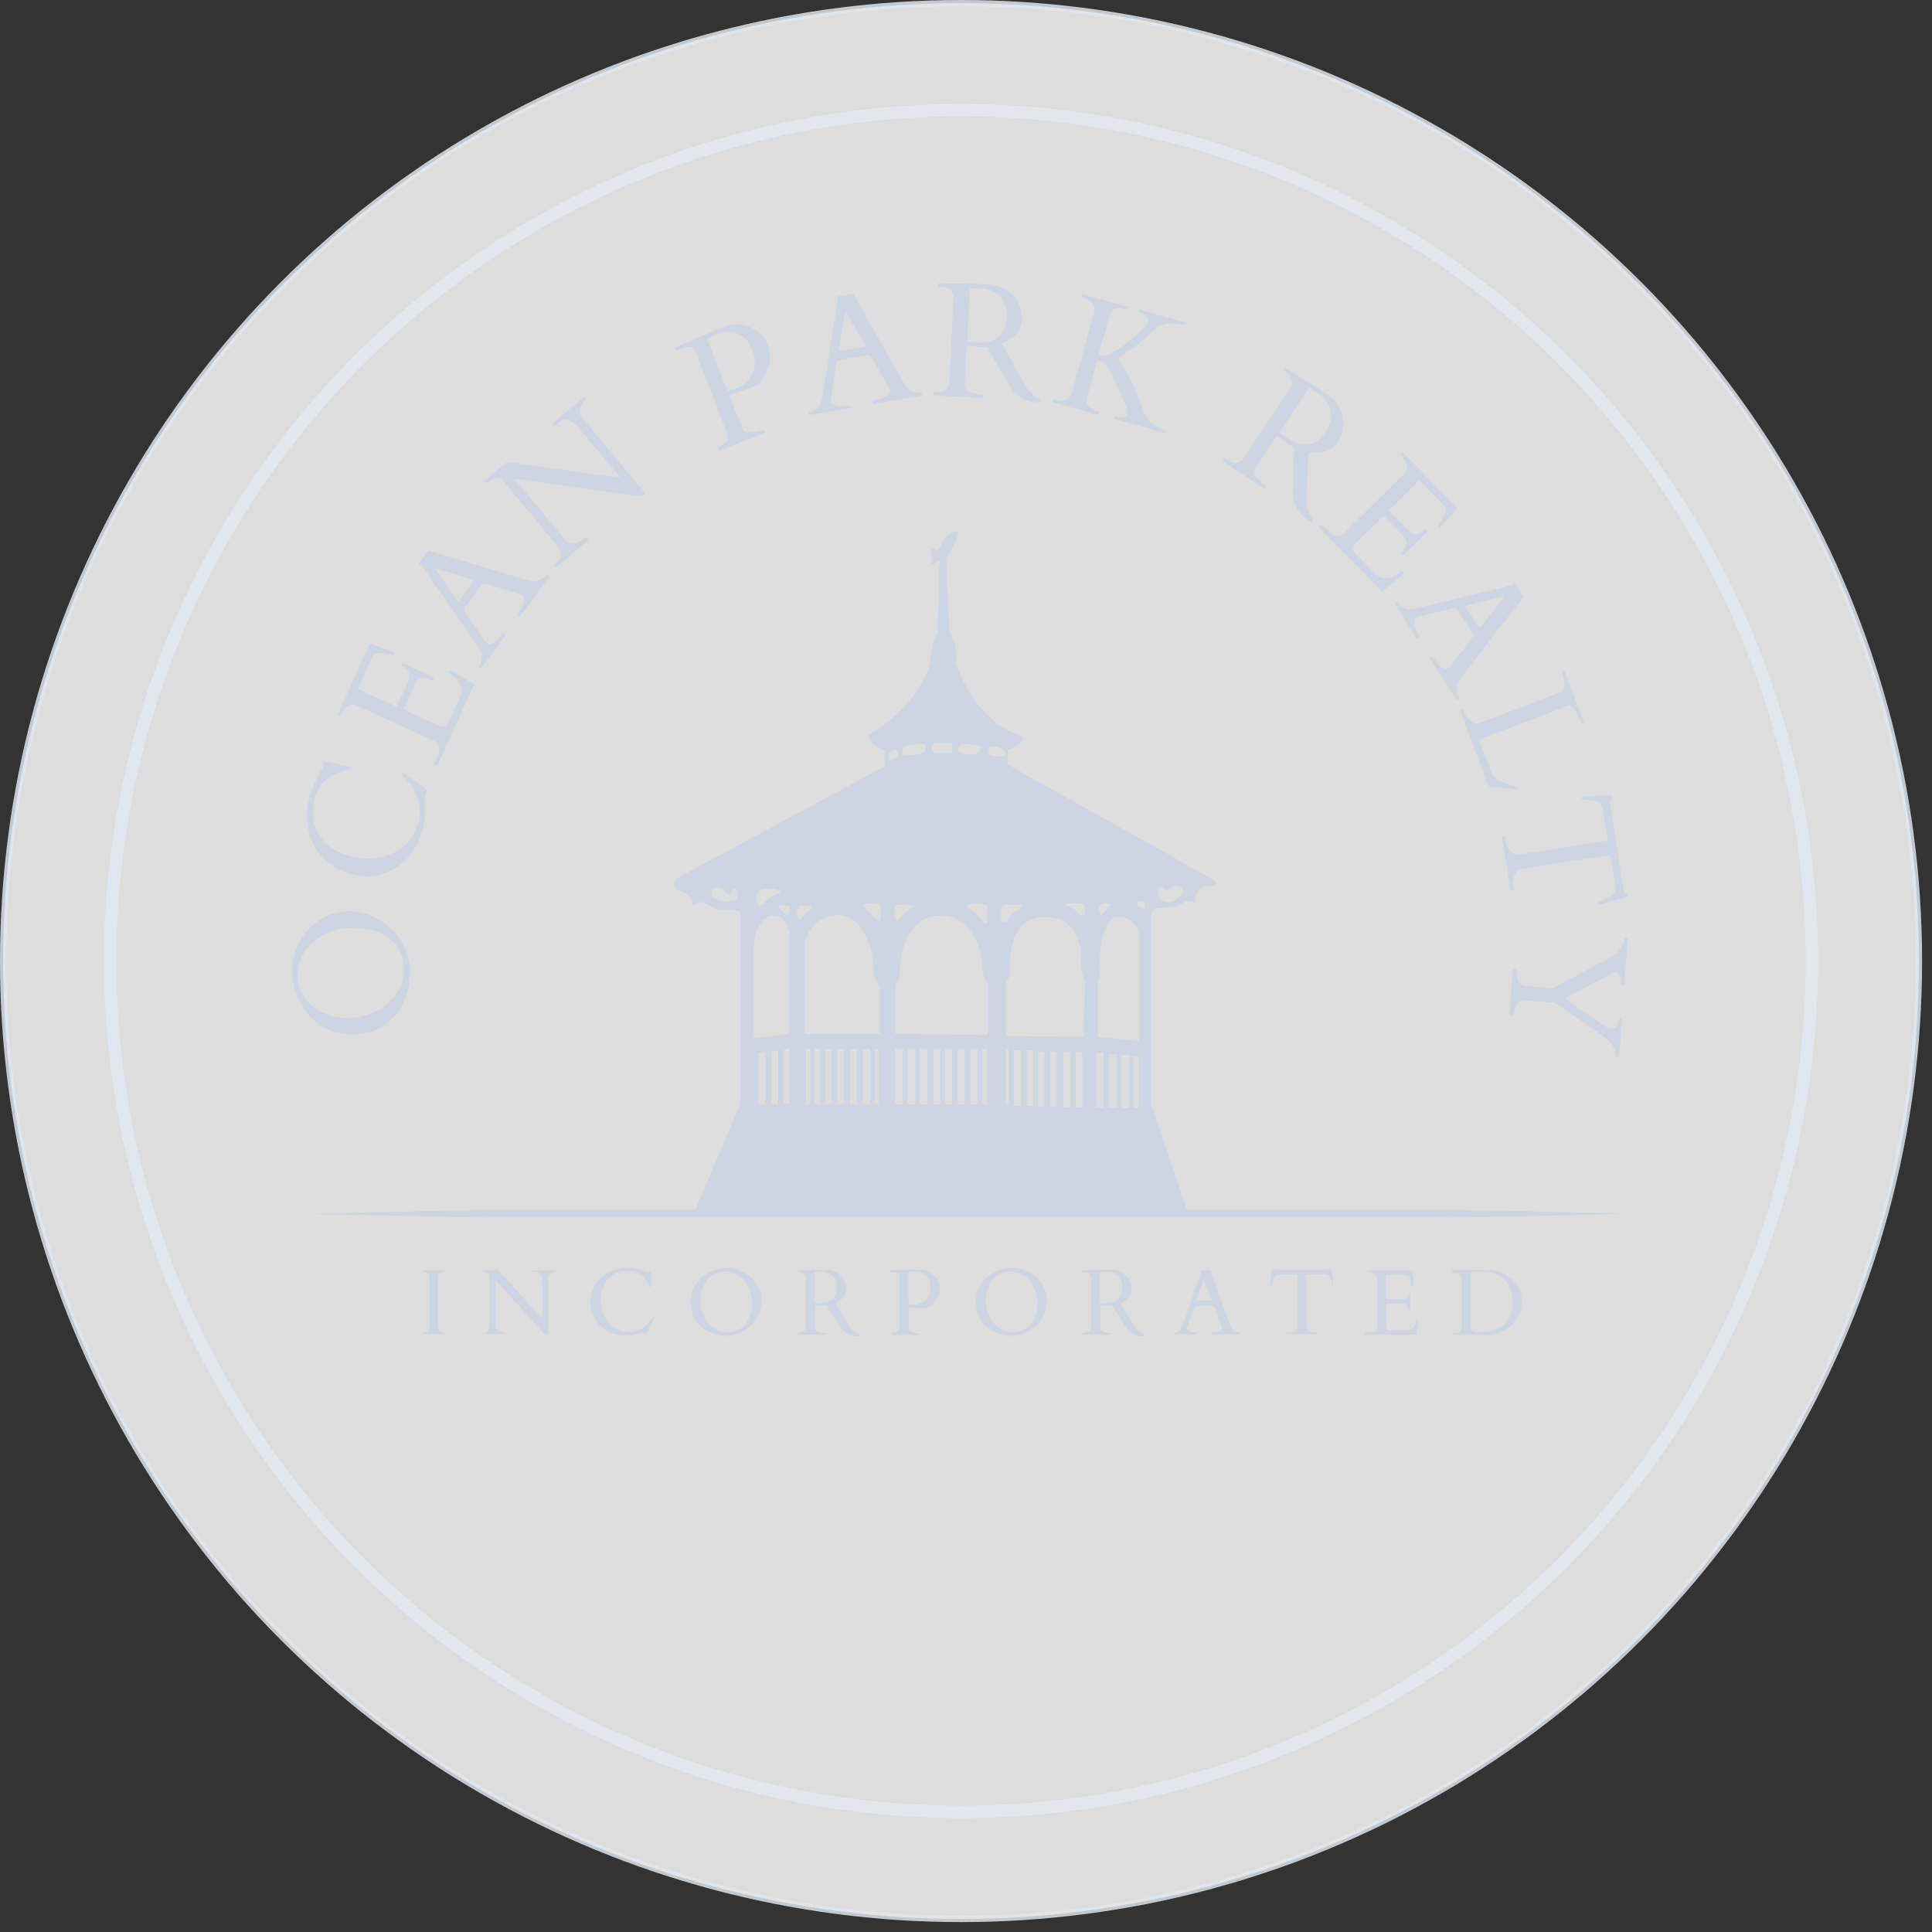
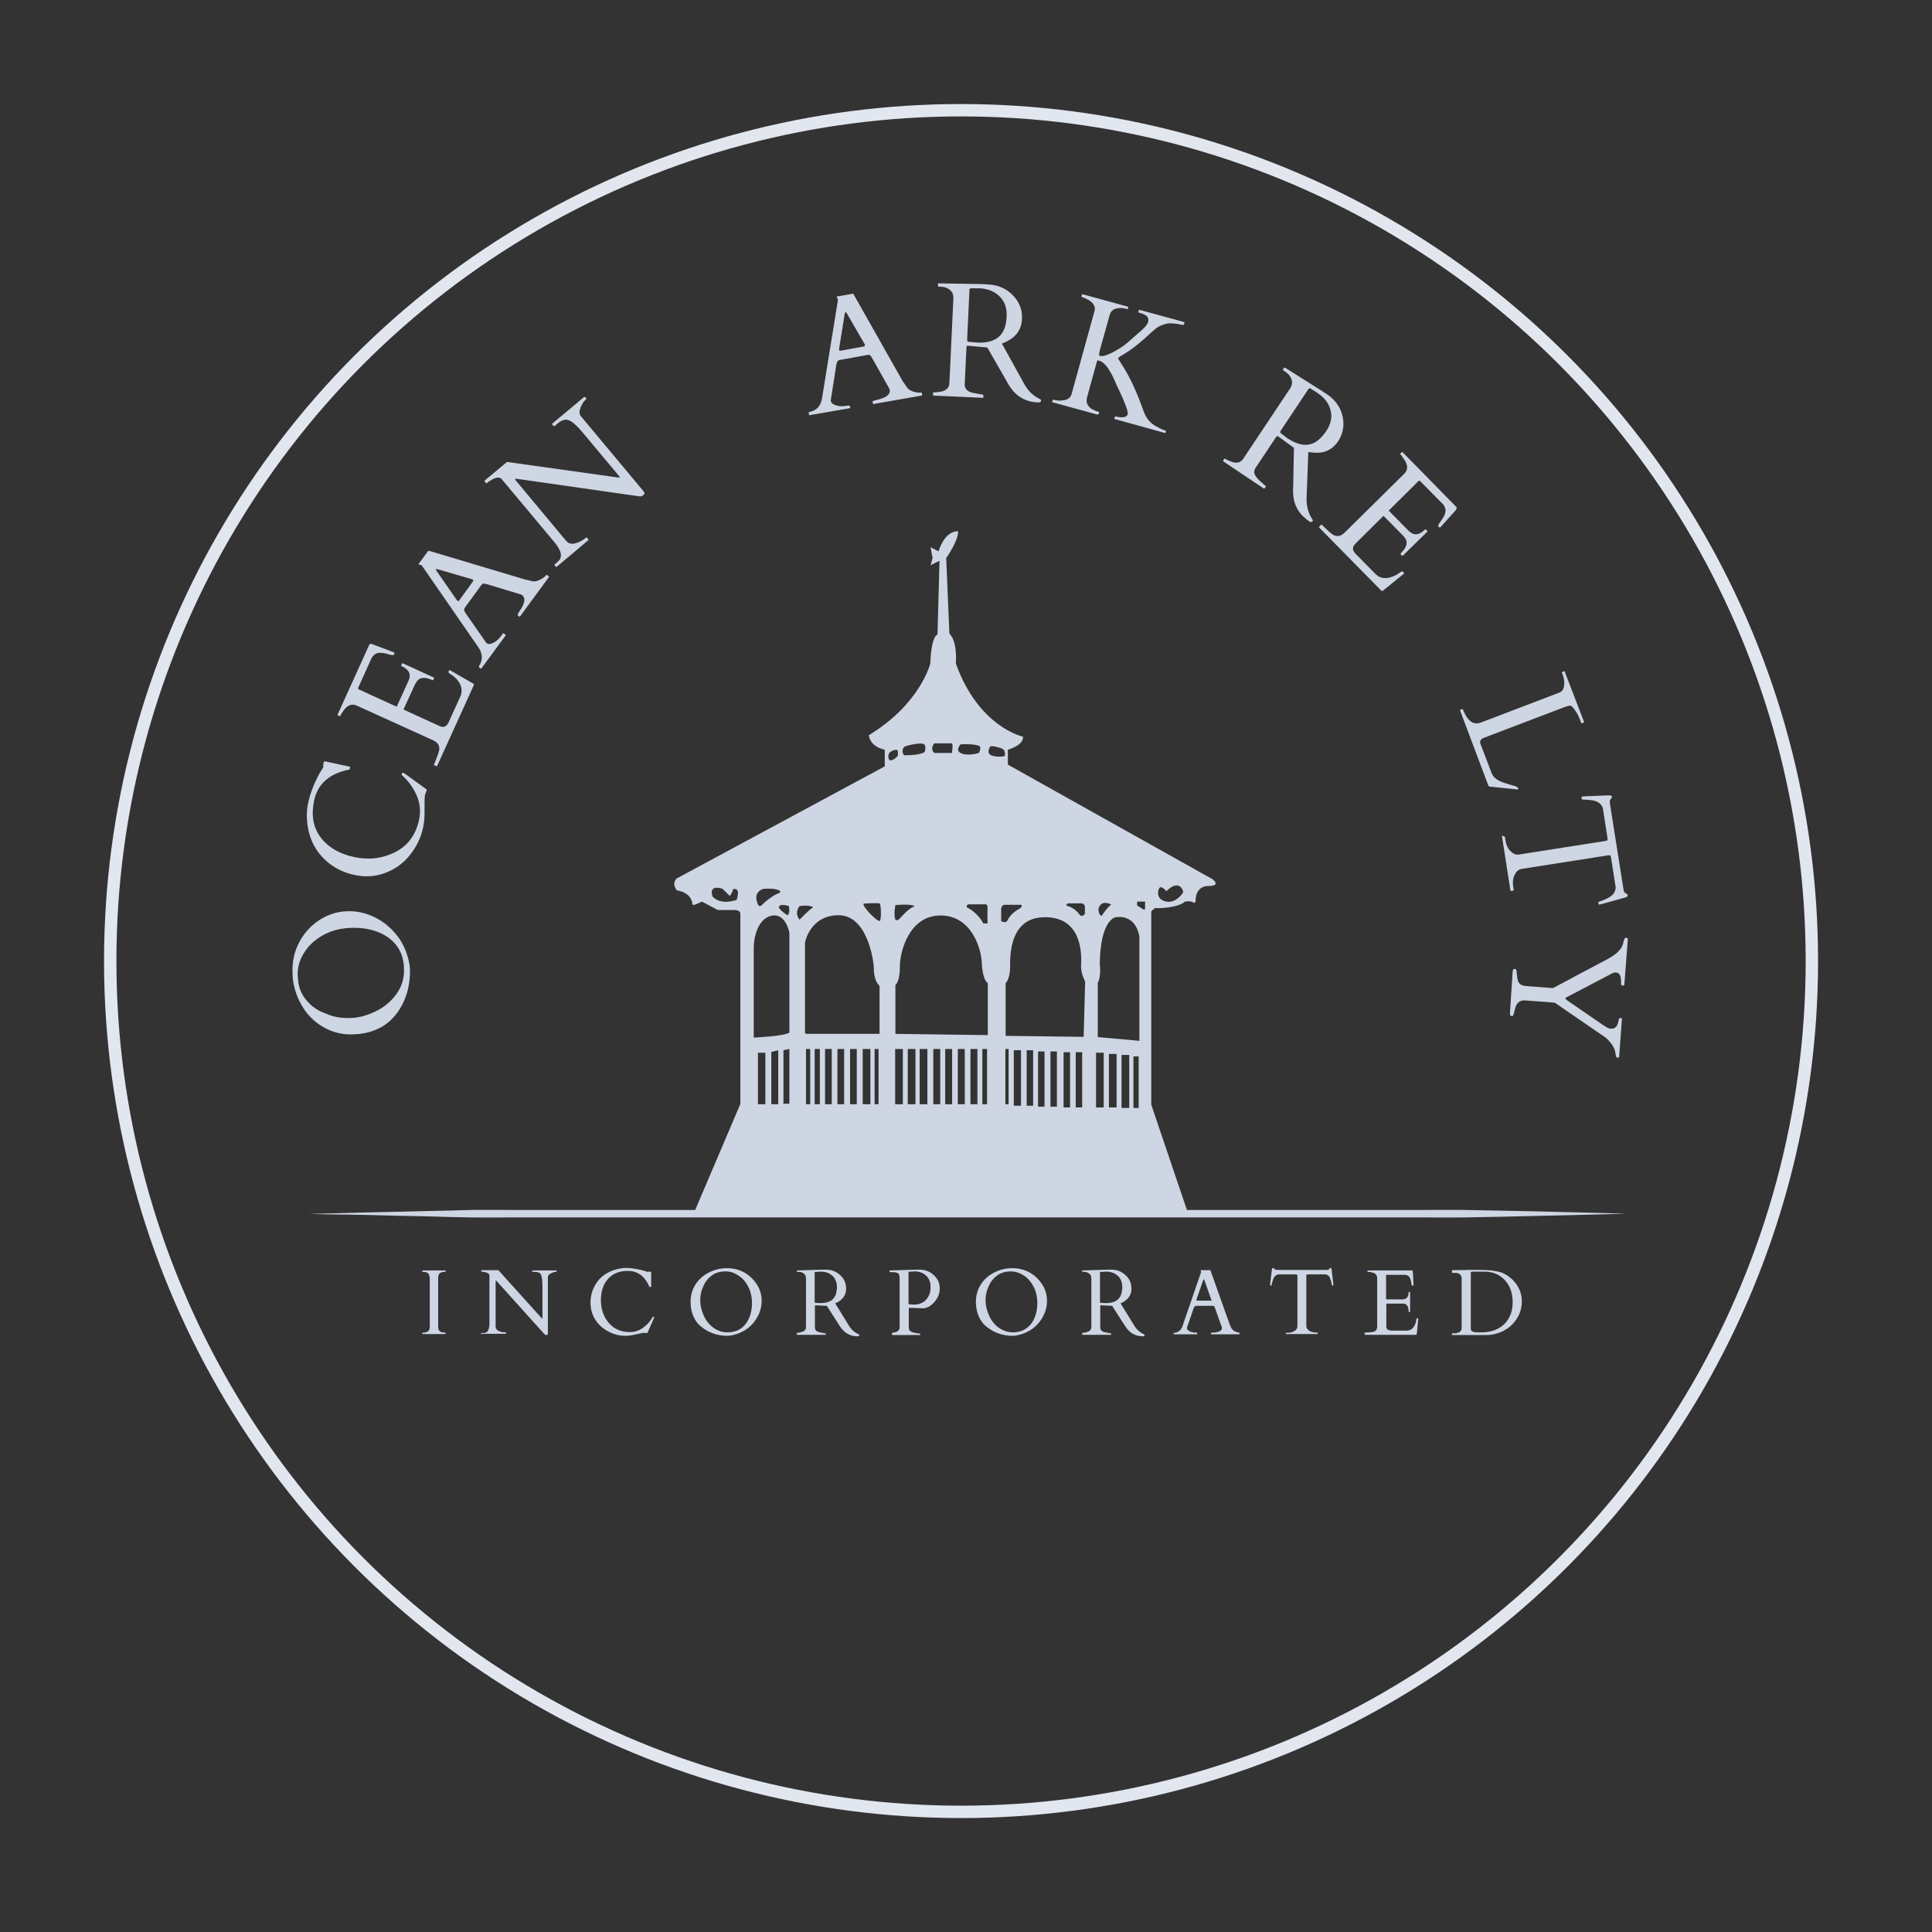
<svg xmlns="http://www.w3.org/2000/svg" width="156px" height="156px" viewBox="0 0 156 156" version="1.1">
  <rect x="0" y="0" width="156" height="156" fill="#333333" stroke="none" />
  <g id="Custom-page-mock-up" stroke="none" stroke-width="1" fill="none" fill-rule="evenodd">
    <g id="homepage" transform="translate(-654, -5652)">
      <g id="Group-2-Copy" transform="translate(654, 5652)">
-         <circle id="Oval-Copy-2" stroke="#E1E6EF" stroke-width="0.5" fill="#FFFFFF" opacity="0.832" cx="77.6" cy="77.6" r="77.35" />
        <circle id="Oval-Copy-3" stroke="#E1E6EF" cx="77.6" cy="77.6" r="68.7" />
        <g id="Ocean-Park-Logo-Copy" transform="translate(23.6, 22.8)" fill="#CED5E3" fill-rule="nonzero">
          <path d="M1.34,75.22 C1.34,75.22 3,75.18 5.92,75.1 C7.38,75.06 9.14,75.04 11.16,74.98 C12.18,74.96 13.26,74.94 14.38,74.9 C15.52,74.88 16.72,74.9 17.96,74.9 C27.94,74.9 41.24,74.9 54.54,74.9 C67.84,74.9 81.14,74.9 91.12,74.9 C92.36,74.9 93.56,74.88 94.7,74.9 C95.84,74.92 96.92,74.94 97.92,74.96 C99.94,75 101.72,75.04 103.16,75.08 C106.06,75.16 107.74,75.2 107.74,75.2 C107.74,75.2 106.08,75.24 103.16,75.32 C101.7,75.36 99.94,75.38 97.92,75.44 C96.9,75.46 95.82,75.48 94.7,75.5 C93.56,75.52 92.36,75.5 91.12,75.5 C81.14,75.5 67.84,75.5 54.54,75.5 C41.24,75.5 27.94,75.5 17.96,75.5 C16.72,75.5 15.52,75.52 14.38,75.5 C13.24,75.48 12.16,75.46 11.16,75.42 C9.14,75.38 7.36,75.34 5.92,75.3 C3,75.26 1.34,75.22 1.34,75.22 Z" id="Path" />
          <g id="Group" transform="translate(10.4, 79.4)">
            <path d="M0.68,0.94 C0.68,0.64 0.52,0.5 0.18,0.5 C0.12,0.5 0.1,0.5 0.1,0.48 L0.1,0.4 C0.1,0.38 0.1,0.38 0.12,0.38 L1.96,0.38 C1.98,0.38 1.98,0.38 1.98,0.4 L1.98,0.48 C1.98,0.5 1.92,0.5 1.82,0.5 C1.72,0.5 1.62,0.54 1.52,0.6 C1.42,0.66 1.38,0.82 1.38,1.02 L1.38,4.96 C1.38,5.26 1.56,5.4 1.9,5.4 C1.96,5.4 1.98,5.4 1.98,5.42 L1.98,5.5 C1.98,5.52 1.98,5.52 1.96,5.52 L0.12,5.52 C0.1,5.52 0.1,5.52 0.1,5.5 L0.1,5.42 C0.1,5.4 0.16,5.4 0.26,5.4 C0.36,5.4 0.46,5.36 0.56,5.3 C0.66,5.24 0.7,5.08 0.7,4.88 L0.7,0.94 L0.68,0.94 Z" id="Path" />
            <path d="M4.86,5.56 C4.84,5.56 4.84,5.56 4.84,5.54 L4.84,5.46 C4.84,5.44 4.86,5.44 4.88,5.44 L4.96,5.44 C5.1,5.44 5.18,5.42 5.24,5.4 C5.42,5.32 5.52,5.06 5.52,4.66 L5.52,0.8 C5.52,0.64 5.36,0.54 5.04,0.5 C4.96,0.5 4.92,0.48 4.9,0.48 C4.88,0.48 4.86,0.48 4.86,0.46 L4.86,0.38 C4.86,0.36 4.86,0.36 4.88,0.36 L6.24,0.36 L9.74,4.24 C9.76,4.26 9.76,4.26 9.76,4.26 C9.76,4.26 9.78,4.26 9.78,4.26 C9.8,4.26 9.8,4.24 9.8,4.22 L9.8,1.68 C9.8,1.2 9.76,0.88 9.68,0.72 C9.6,0.56 9.44,0.5 9.18,0.5 L9,0.5 C8.98,0.5 8.98,0.5 8.98,0.48 L8.98,0.4 C8.98,0.38 8.98,0.38 9,0.38 L10.92,0.38 C10.94,0.38 10.94,0.38 10.94,0.4 L10.94,0.48 C10.94,0.5 10.9,0.5 10.84,0.5 C10.76,0.5 10.64,0.54 10.48,0.62 C10.32,0.7 10.24,0.8 10.24,0.92 L10.24,5.44 C10.24,5.5 10.24,5.54 10.22,5.56 C10.2,5.58 10.18,5.6 10.12,5.6 C10.06,5.6 10.02,5.58 10,5.56 C9.98,5.54 9.94,5.5 9.9,5.46 L6.1,1.24 C6.08,1.22 6.06,1.2 6.04,1.2 C6.02,1.2 6.02,1.22 6.02,1.24 L6.02,4.92 C6.02,5.14 6.2,5.3 6.56,5.36 C6.66,5.38 6.74,5.38 6.78,5.38 C6.82,5.38 6.86,5.38 6.86,5.4 L6.86,5.48 C6.86,5.5 6.86,5.5 6.84,5.5 L4.86,5.5 L4.86,5.56 Z" id="Path" />
            <path d="M18.28,5.42 C18.26,5.44 18.24,5.44 18.18,5.44 C18.14,5.42 18.08,5.42 18.02,5.42 C17.96,5.42 17.86,5.44 17.74,5.46 C17.62,5.48 17.44,5.52 17.18,5.58 C16.92,5.64 16.7,5.66 16.5,5.66 C16.04,5.66 15.58,5.56 15.14,5.32 C14.7,5.1 14.34,4.78 14.08,4.38 C13.82,3.98 13.68,3.5 13.68,2.98 C13.68,2.46 13.82,1.96 14.08,1.52 C14.46,0.88 15.04,0.48 15.82,0.28 C16.06,0.22 16.32,0.18 16.56,0.18 C16.9,0.18 17.3,0.24 17.76,0.34 C17.9,0.38 18.02,0.42 18.12,0.44 C18.22,0.48 18.28,0.5 18.3,0.5 L18.42,0.48 L18.54,0.48 C18.56,0.48 18.58,0.5 18.58,0.54 L18.58,1.68 C18.58,1.7 18.56,1.72 18.52,1.72 C18.48,1.72 18.44,1.72 18.44,1.7 C18.44,1.68 18.42,1.68 18.42,1.66 C18.42,1.64 18.4,1.62 18.4,1.62 C18.4,1.6 18.38,1.58 18.38,1.58 C18.38,1.56 18.36,1.56 18.36,1.54 C18,0.8 17.44,0.42 16.68,0.42 C16,0.42 15.48,0.64 15.1,1.06 C14.72,1.48 14.52,2.06 14.52,2.78 C14.52,3.48 14.72,4.1 15.14,4.6 C15.56,5.1 16.12,5.36 16.86,5.36 C17.26,5.36 17.62,5.24 17.94,5 C18.26,4.76 18.52,4.48 18.7,4.14 C18.7,4.12 18.72,4.12 18.74,4.12 L18.78,4.12 C18.8,4.12 18.82,4.14 18.82,4.16 C18.82,4.18 18.82,4.22 18.8,4.24 L18.28,5.42 Z" id="Path" />
            <path d="M25.4,5.54 C25.14,5.62 24.92,5.66 24.72,5.66 C24.32,5.66 23.94,5.6 23.56,5.46 C23.06,5.28 22.66,5 22.34,4.66 C21.96,4.2 21.76,3.62 21.76,2.92 C21.76,2.42 21.88,1.96 22.14,1.54 C22.4,1.12 22.76,0.8 23.22,0.56 C23.68,0.32 24.16,0.2 24.7,0.2 C25.24,0.2 25.7,0.32 26.12,0.56 C26.54,0.8 26.86,1.12 27.12,1.52 C27.38,1.92 27.5,2.38 27.5,2.84 C27.5,3.32 27.38,3.76 27.12,4.2 C26.88,4.62 26.54,4.98 26.1,5.24 C25.88,5.36 25.66,5.48 25.4,5.54 Z M22.54,2.8 C22.54,3.2 22.64,3.62 22.82,4.02 C23,4.42 23.26,4.76 23.6,5 C23.94,5.26 24.32,5.38 24.76,5.38 C25.38,5.38 25.88,5.14 26.24,4.66 C26.56,4.22 26.72,3.66 26.72,3 C26.72,2.34 26.52,1.74 26.14,1.26 C25.96,1.02 25.72,0.84 25.44,0.68 C25.16,0.52 24.88,0.46 24.6,0.46 C24.32,0.46 24.1,0.5 23.92,0.56 C23.74,0.62 23.58,0.7 23.44,0.82 C23.3,0.92 23.16,1.06 23.06,1.2 C22.94,1.34 22.86,1.5 22.78,1.68 C22.62,2.02 22.54,2.4 22.54,2.8 Z" id="Shape" />
            <path d="M30.36,5.56 C30.34,5.56 30.34,5.54 30.34,5.48 L30.34,5.44 C30.34,5.42 30.34,5.42 30.36,5.42 C30.38,5.42 30.4,5.42 30.44,5.42 C30.48,5.42 30.5,5.42 30.54,5.4 C30.58,5.38 30.6,5.38 30.64,5.38 C30.66,5.38 30.7,5.36 30.7,5.36 C30.96,5.3 31.08,5.16 31.08,4.94 L31.08,1.04 C31.08,0.82 31,0.68 30.82,0.58 C30.72,0.52 30.62,0.5 30.5,0.5 L30.36,0.5 C30.34,0.5 30.34,0.5 30.34,0.48 L30.34,0.4 C30.34,0.38 30.36,0.38 30.38,0.38 L32.4,0.32 L32.78,0.32 C33.22,0.34 33.58,0.5 33.88,0.8 C34.18,1.08 34.32,1.44 34.32,1.86 C34.32,2.28 34.14,2.6 33.8,2.84 C33.7,2.92 33.58,2.98 33.44,3.04 L34.56,4.86 C34.76,5.18 35.02,5.4 35.34,5.54 C35.36,5.54 35.38,5.56 35.38,5.6 C35.38,5.66 35.34,5.7 35.26,5.7 C34.7,5.7 34.26,5.48 33.94,5.06 C33.86,4.96 33.8,4.86 33.72,4.74 L32.76,3.24 L31.88,3.2 L31.86,3.2 C31.82,3.2 31.8,3.22 31.8,3.26 L31.8,4.96 C31.8,5.1 31.84,5.2 31.92,5.26 C32,5.32 32.12,5.38 32.32,5.4 C32.36,5.4 32.42,5.42 32.5,5.44 C32.58,5.46 32.62,5.46 32.64,5.46 C32.66,5.46 32.68,5.46 32.68,5.48 L32.68,5.56 C32.68,5.58 32.68,5.58 32.66,5.58 L30.36,5.58 L30.36,5.56 Z M32.08,0.5 C32.06,0.5 32.02,0.5 31.98,0.5 C31.94,0.5 31.9,0.5 31.86,0.5 C31.8,0.5 31.78,0.52 31.78,0.56 L31.78,2.8 L31.78,2.92 C31.78,2.98 31.82,3 31.86,3 L32.24,3.02 C32.94,3.02 33.34,2.78 33.5,2.28 C33.54,2.12 33.58,1.94 33.58,1.74 C33.58,1.36 33.46,1.04 33.22,0.82 C32.98,0.6 32.66,0.48 32.3,0.48 C32.26,0.48 32.24,0.48 32.2,0.48 C32.16,0.48 32.12,0.48 32.08,0.5 Z" id="Shape" />
            <path d="M38.04,5.56 C38.02,5.56 38.02,5.54 38.02,5.48 L38.02,5.44 C38.02,5.42 38.04,5.42 38.06,5.42 C38.08,5.42 38.12,5.42 38.16,5.4 C38.2,5.38 38.24,5.38 38.26,5.38 C38.52,5.32 38.64,5.18 38.64,4.96 L38.64,1.06 C38.64,0.84 38.6,0.68 38.52,0.62 C38.44,0.56 38.28,0.52 38.06,0.52 L37.9,0.52 C37.84,0.52 37.82,0.5 37.82,0.44 C37.82,0.4 37.84,0.38 37.86,0.38 L37.88,0.38 L39.96,0.32 L40.34,0.32 C40.78,0.34 41.14,0.5 41.44,0.8 C41.74,1.08 41.88,1.44 41.88,1.84 C41.88,2.24 41.74,2.6 41.44,2.94 C41.32,3.08 41.18,3.2 41.02,3.3 C40.86,3.38 40.7,3.44 40.56,3.44 L39.46,3.4 L39.44,3.4 C39.4,3.4 39.38,3.42 39.38,3.46 L39.38,4.98 C39.38,5.12 39.42,5.22 39.5,5.28 C39.58,5.34 39.72,5.4 39.96,5.44 C40,5.44 40.04,5.46 40.12,5.46 C40.2,5.48 40.24,5.48 40.26,5.48 C40.28,5.48 40.3,5.48 40.3,5.5 L40.3,5.58 C40.3,5.6 40.3,5.6 40.28,5.6 L38.04,5.6 L38.04,5.56 Z M39.66,0.48 C39.64,0.48 39.6,0.48 39.56,0.48 C39.52,0.48 39.48,0.48 39.44,0.48 C39.38,0.48 39.36,0.5 39.36,0.54 L39.36,2.92 L39.36,3.04 C39.36,3.1 39.4,3.12 39.44,3.12 L39.82,3.14 C40.22,3.14 40.54,3 40.78,2.74 C41.02,2.48 41.14,2.14 41.14,1.74 C41.14,1.34 41.02,1.02 40.78,0.8 C40.54,0.58 40.24,0.46 39.84,0.46 C39.8,0.46 39.78,0.46 39.74,0.46 C39.72,0.48 39.68,0.48 39.66,0.48 Z" id="Shape" />
            <path d="M48.44,5.54 C48.18,5.62 47.96,5.66 47.76,5.66 C47.36,5.66 46.98,5.6 46.6,5.46 C46.1,5.28 45.7,5 45.38,4.66 C45,4.2 44.8,3.62 44.8,2.92 C44.8,2.42 44.92,1.96 45.18,1.54 C45.44,1.12 45.8,0.8 46.26,0.56 C46.72,0.32 47.2,0.2 47.74,0.2 C48.26,0.2 48.74,0.32 49.16,0.56 C49.58,0.8 49.9,1.12 50.16,1.52 C50.42,1.92 50.54,2.38 50.54,2.84 C50.54,3.32 50.42,3.76 50.16,4.2 C49.92,4.62 49.58,4.98 49.14,5.24 C48.92,5.36 48.68,5.48 48.44,5.54 Z M45.58,2.8 C45.58,3.2 45.68,3.62 45.86,4.02 C46.04,4.42 46.3,4.76 46.64,5 C46.98,5.24 47.36,5.38 47.8,5.38 C48.42,5.38 48.92,5.14 49.28,4.66 C49.6,4.22 49.76,3.66 49.76,3 C49.76,2.34 49.56,1.74 49.18,1.26 C49,1.02 48.76,0.84 48.48,0.68 C48.2,0.54 47.92,0.46 47.64,0.46 C47.36,0.46 47.14,0.5 46.96,0.56 C46.78,0.62 46.62,0.7 46.48,0.82 C46.34,0.92 46.2,1.06 46.1,1.2 C45.98,1.34 45.9,1.5 45.82,1.68 C45.66,2.02 45.58,2.4 45.58,2.8 Z" id="Shape" />
            <path d="M53.4,5.56 C53.38,5.56 53.38,5.54 53.38,5.48 L53.38,5.44 C53.38,5.42 53.38,5.42 53.4,5.42 C53.42,5.42 53.44,5.42 53.48,5.42 C53.52,5.42 53.54,5.42 53.58,5.4 C53.62,5.4 53.64,5.38 53.68,5.38 C53.72,5.38 53.74,5.36 53.74,5.36 C54,5.3 54.12,5.16 54.12,4.94 L54.12,1.04 C54.12,0.82 54.04,0.68 53.86,0.58 C53.76,0.52 53.66,0.5 53.54,0.5 L53.4,0.5 C53.38,0.5 53.38,0.5 53.38,0.48 L53.38,0.4 C53.38,0.38 53.4,0.38 53.42,0.38 L55.44,0.32 L55.82,0.32 C56.26,0.34 56.62,0.5 56.92,0.8 C57.22,1.08 57.36,1.44 57.36,1.86 C57.36,2.28 57.18,2.6 56.84,2.84 C56.74,2.92 56.62,2.98 56.48,3.04 L57.6,4.86 C57.8,5.18 58.06,5.4 58.38,5.54 C58.4,5.54 58.42,5.56 58.42,5.6 C58.42,5.66 58.38,5.7 58.3,5.7 C57.74,5.7 57.3,5.48 56.98,5.06 C56.9,4.96 56.84,4.86 56.76,4.74 L55.8,3.24 L54.92,3.2 L54.9,3.2 C54.86,3.2 54.84,3.22 54.84,3.26 L54.84,4.96 C54.84,5.1 54.88,5.2 54.96,5.26 C55.04,5.32 55.16,5.38 55.36,5.4 C55.4,5.4 55.46,5.42 55.54,5.44 C55.62,5.46 55.66,5.46 55.68,5.46 C55.7,5.46 55.72,5.46 55.72,5.48 L55.72,5.56 C55.72,5.58 55.72,5.58 55.7,5.58 L53.4,5.58 L53.4,5.56 Z M55.12,0.5 C55.1,0.5 55.06,0.5 55.02,0.5 C54.98,0.5 54.94,0.5 54.9,0.5 C54.84,0.5 54.82,0.52 54.82,0.56 L54.82,2.8 L54.82,2.92 C54.82,2.98 54.86,3 54.9,3 L55.28,3.02 C55.98,3.02 56.38,2.78 56.54,2.28 C56.58,2.12 56.62,1.94 56.62,1.74 C56.62,1.36 56.5,1.04 56.26,0.82 C56.02,0.6 55.7,0.48 55.34,0.48 C55.3,0.48 55.28,0.48 55.24,0.48 C55.18,0.48 55.14,0.48 55.12,0.5 Z" id="Shape" />
            <path d="M62.68,5.52 C62.68,5.54 62.68,5.54 62.66,5.54 L60.78,5.54 C60.76,5.54 60.76,5.54 60.76,5.52 L60.76,5.44 C60.76,5.42 60.78,5.42 60.8,5.42 C61.14,5.4 61.36,5.22 61.48,4.88 L62.98,0.52 C62.98,0.52 62.98,0.5 62.98,0.5 L62.94,0.38 C62.94,0.36 62.94,0.36 62.96,0.36 L63.7,0.36 C63.7,0.36 63.72,0.36 63.72,0.36 C63.72,0.36 63.74,0.36 63.74,0.38 L65.3,4.76 C65.34,4.82 65.36,4.88 65.38,4.94 C65.4,5 65.42,5.04 65.46,5.08 C65.52,5.18 65.62,5.26 65.76,5.32 C65.88,5.38 65.98,5.4 66.06,5.4 C66.08,5.4 66.08,5.42 66.08,5.44 L66.08,5.52 C66.08,5.54 66.08,5.54 66.06,5.54 L63.8,5.54 C63.78,5.54 63.78,5.54 63.78,5.52 L63.78,5.44 C63.78,5.42 63.82,5.4 63.92,5.4 C64.02,5.4 64.08,5.4 64.14,5.38 C64.48,5.34 64.66,5.22 64.66,5.04 C64.66,5.02 64.66,5 64.66,4.98 L64.1,3.4 C64.1,3.4 64.1,3.38 64.08,3.36 C64.06,3.28 64,3.24 63.92,3.24 L62.6,3.24 C62.52,3.24 62.46,3.28 62.42,3.36 C62.42,3.38 62.4,3.38 62.4,3.38 L61.84,5 L61.84,5.04 C61.84,5.1 61.88,5.16 61.94,5.22 C62.1,5.34 62.3,5.4 62.54,5.4 L62.64,5.4 C62.66,5.4 62.66,5.4 62.66,5.42 L62.66,5.52 L62.68,5.52 Z M63.76,2.84 C63.8,2.84 63.82,2.82 63.82,2.78 C63.82,2.76 63.82,2.74 63.8,2.72 L63.26,1.2 C63.24,1.14 63.22,1.1 63.2,1.1 C63.18,1.1 63.16,1.14 63.14,1.2 L62.62,2.7 C62.62,2.72 62.6,2.76 62.6,2.78 C62.6,2.8 62.62,2.82 62.66,2.82 L63.76,2.82 L63.76,2.84 Z" id="Shape" />
            <path d="M69.82,5.44 C69.82,5.42 69.84,5.42 69.86,5.42 L69.96,5.42 C70.2,5.42 70.4,5.36 70.54,5.26 C70.68,5.16 70.76,5.04 70.76,4.9 L70.76,0.8 C70.76,0.74 70.74,0.72 70.72,0.72 C70.7,0.72 70.68,0.7 70.64,0.7 L69.22,0.7 C69,0.74 68.84,0.92 68.76,1.22 C68.72,1.38 68.7,1.48 68.68,1.54 C68.68,1.58 68.66,1.6 68.64,1.6 L68.58,1.6 C68.56,1.6 68.56,1.6 68.56,1.58 L68.56,1.46 L68.7,0.3 C68.72,0.22 68.74,0.18 68.78,0.18 C68.82,0.18 68.86,0.2 68.9,0.26 C68.94,0.3 69.02,0.34 69.12,0.34 L73.1,0.34 C73.2,0.34 73.26,0.32 73.3,0.3 C73.32,0.28 73.34,0.26 73.36,0.22 C73.38,0.18 73.4,0.18 73.44,0.18 C73.48,0.18 73.5,0.2 73.5,0.22 C73.5,0.24 73.52,0.28 73.52,0.3 L73.66,1.46 L73.66,1.58 C73.66,1.58 73.66,1.6 73.64,1.6 L73.58,1.6 C73.56,1.6 73.54,1.58 73.54,1.54 C73.5,1.3 73.44,1.1 73.38,0.96 C73.32,0.82 73.18,0.72 73.02,0.7 L71.6,0.7 C71.58,0.7 71.54,0.72 71.52,0.72 C71.5,0.72 71.48,0.76 71.48,0.8 L71.48,4.88 C71.48,5.02 71.56,5.14 71.7,5.24 C71.84,5.34 72.04,5.4 72.28,5.4 L72.38,5.4 C72.4,5.4 72.4,5.4 72.4,5.42 L72.4,5.5 C72.4,5.52 72.4,5.52 72.38,5.52 L69.84,5.52 C69.82,5.52 69.82,5.52 69.82,5.5 L69.82,5.44 Z" id="Path" />
            <path d="M76.18,5.52 L76.18,5.42 C76.18,5.4 76.18,5.4 76.2,5.4 L76.28,5.4 C76.38,5.4 76.48,5.38 76.6,5.38 C76.7,5.38 76.8,5.36 76.9,5.34 C77.1,5.28 77.2,5.14 77.2,4.9 L77.2,1 C77.2,0.76 77.06,0.6 76.76,0.54 C76.68,0.52 76.6,0.5 76.52,0.5 L76.44,0.5 C76.42,0.5 76.42,0.5 76.42,0.48 L76.42,0.4 C76.42,0.38 76.42,0.38 76.44,0.38 L79.94,0.38 C79.98,0.38 80.02,0.38 80.04,0.4 C80.06,0.42 80.08,0.46 80.08,0.5 L80.14,1.58 C80.14,1.6 80.12,1.62 80.08,1.62 C80.04,1.62 80.02,1.6 80,1.58 C79.98,1.56 79.96,1.46 79.94,1.32 C79.92,1.16 79.88,1.04 79.82,0.94 C79.76,0.84 79.66,0.78 79.5,0.74 L77.96,0.74 C77.92,0.74 77.92,0.76 77.92,0.78 L77.92,2.68 C77.92,2.7 77.94,2.72 77.96,2.72 L79.24,2.72 C79.56,2.72 79.74,2.52 79.74,2.14 C79.74,2.12 79.74,2.12 79.76,2.12 L79.84,2.12 C79.86,2.12 79.86,2.12 79.86,2.14 L79.86,3.72 C79.86,3.74 79.86,3.74 79.84,3.74 L79.76,3.74 C79.74,3.74 79.74,3.74 79.74,3.72 C79.74,3.36 79.64,3.14 79.42,3.08 C79.36,3.06 79.3,3.06 79.24,3.06 L77.98,3.06 C77.96,3.06 77.94,3.08 77.94,3.1 L77.94,4.9 C77.94,5.08 78.02,5.18 78.2,5.22 C78.24,5.22 78.3,5.24 78.36,5.24 L79.58,5.24 C79.84,5.24 80.04,5.12 80.18,4.9 C80.28,4.74 80.34,4.56 80.36,4.34 C80.36,4.28 80.4,4.24 80.48,4.24 C80.5,4.24 80.52,4.26 80.52,4.28 L80.4,5.52 C80.38,5.56 80.36,5.58 80.34,5.58 L76.22,5.58 C76.2,5.56 76.18,5.54 76.18,5.52 Z" id="Path" />
            <path d="M83.26,0.38 C83.26,0.36 83.26,0.36 83.28,0.36 L83.36,0.36 L84.54,0.34 C84.68,0.34 84.84,0.34 85,0.34 L85.46,0.34 C85.88,0.34 86.2,0.36 86.42,0.38 C86.64,0.42 86.84,0.44 87.06,0.5 C87.26,0.54 87.48,0.64 87.72,0.8 C87.96,0.96 88.16,1.14 88.34,1.36 C88.7,1.82 88.88,2.32 88.88,2.86 C88.88,3.4 88.74,3.88 88.46,4.3 C88.06,4.92 87.48,5.32 86.7,5.52 C86.46,5.58 86.2,5.6 85.96,5.6 L83.26,5.6 C83.24,5.6 83.24,5.6 83.24,5.58 L83.24,5.48 C83.24,5.46 83.24,5.46 83.26,5.46 L83.34,5.46 C83.78,5.46 84.02,5.32 84.02,5.04 L84.02,1 C84.02,0.86 83.96,0.76 83.86,0.68 C83.76,0.6 83.64,0.58 83.5,0.58 L83.26,0.58 C83.24,0.58 83.24,0.58 83.24,0.56 L83.24,0.38 L83.26,0.38 Z M84.86,0.48 C84.8,0.48 84.76,0.52 84.76,0.58 L84.76,5.1 C84.76,5.28 84.94,5.38 85.28,5.38 C85.38,5.38 85.48,5.38 85.6,5.38 C86.38,5.38 87,5.16 87.46,4.72 C87.9,4.28 88.14,3.7 88.14,2.96 C88.14,2.22 87.94,1.64 87.52,1.18 C87.1,0.72 86.56,0.48 85.88,0.48 L84.86,0.48 Z" id="Shape" />
          </g>
          <g id="Group">
            <path d="M9.26,54.26 C9.4,54.7 9.48,55.08 9.5,55.42 C9.52,56.12 9.44,56.8 9.24,57.44 C8.96,58.32 8.52,59.04 7.92,59.6 C7.16,60.3 6.16,60.68 4.94,60.72 C4.06,60.76 3.26,60.56 2.52,60.14 C1.78,59.72 1.18,59.12 0.74,58.34 C0.3,57.56 0.04,56.72 0.02,55.8 C-0.02,54.88 0.16,54.06 0.54,53.32 C0.92,52.58 1.46,51.98 2.14,51.52 C2.84,51.06 3.6,50.8 4.42,50.78 C5.24,50.74 6.04,50.94 6.8,51.34 C7.56,51.74 8.18,52.32 8.68,53.04 C8.92,53.42 9.12,53.82 9.26,54.26 Z M4.68,59.4 C5.4,59.38 6.08,59.18 6.78,58.84 C7.46,58.5 8.02,58.02 8.44,57.42 C8.86,56.82 9.06,56.14 9.02,55.36 C8.98,54.26 8.52,53.42 7.66,52.84 C6.88,52.32 5.9,52.08 4.72,52.12 C3.54,52.16 2.54,52.54 1.72,53.24 C1.32,53.58 1,54 0.76,54.48 C0.52,54.96 0.42,55.46 0.44,55.94 C0.46,56.42 0.52,56.82 0.64,57.12 C0.76,57.42 0.92,57.7 1.12,57.94 C1.32,58.18 1.54,58.4 1.8,58.58 C2.06,58.76 2.34,58.92 2.66,59.02 C3.3,59.32 3.98,59.42 4.68,59.4 Z" id="Shape" />
            <path d="M10.84,40.94 C10.86,40.96 10.86,41.02 10.82,41.1 C10.78,41.18 10.76,41.28 10.72,41.38 C10.7,41.48 10.68,41.64 10.68,41.86 C10.68,42.06 10.68,42.4 10.68,42.84 C10.68,43.28 10.64,43.68 10.56,44.04 C10.38,44.84 10.04,45.56 9.5,46.24 C8.96,46.92 8.3,47.38 7.52,47.68 C6.74,47.98 5.88,48.04 4.98,47.84 C4.08,47.64 3.3,47.24 2.66,46.64 C1.72,45.76 1.24,44.62 1.18,43.24 C1.16,42.8 1.2,42.36 1.3,41.96 C1.42,41.38 1.66,40.72 2.02,39.98 C2.14,39.76 2.24,39.56 2.34,39.42 C2.44,39.26 2.5,39.18 2.5,39.14 L2.5,38.94 L2.54,38.74 C2.56,38.68 2.6,38.68 2.66,38.68 L4.62,39.1 C4.66,39.1 4.68,39.16 4.66,39.22 C4.64,39.3 4.62,39.34 4.6,39.34 C4.58,39.34 4.56,39.36 4.52,39.36 C4.5,39.36 4.46,39.38 4.42,39.38 C4.38,39.38 4.36,39.4 4.32,39.4 C4.28,39.4 4.28,39.42 4.26,39.42 C2.86,39.78 2.02,40.6 1.76,41.86 C1.52,43.02 1.68,43.98 2.28,44.8 C2.88,45.6 3.78,46.14 4.98,46.4 C6.18,46.66 7.3,46.52 8.32,46 C9.34,45.48 9.98,44.6 10.24,43.38 C10.38,42.72 10.32,42.06 10.04,41.42 C9.76,40.78 9.36,40.24 8.86,39.8 C8.84,39.78 8.82,39.76 8.84,39.72 L8.86,39.64 C8.86,39.6 8.9,39.58 8.94,39.6 C9,39.62 9.04,39.64 9.08,39.66 L10.84,40.94 Z" id="Path" />
            <path d="M11.62,39.06 L11.46,38.98 C11.42,38.96 11.42,38.94 11.44,38.92 L11.5,38.8 C11.56,38.64 11.64,38.46 11.7,38.28 C11.78,38.1 11.82,37.94 11.86,37.78 C11.92,37.42 11.76,37.16 11.38,36.98 L5.22,34.18 C4.84,34 4.48,34.12 4.18,34.52 C4.1,34.64 4.02,34.76 3.94,34.88 L3.88,35 C3.86,35.04 3.84,35.04 3.82,35.02 L3.68,34.96 C3.64,34.94 3.64,34.92 3.66,34.9 L6.18,29.34 C6.22,29.26 6.24,29.22 6.28,29.2 C6.32,29.18 6.38,29.18 6.48,29.22 L8.22,29.88 C8.26,29.9 8.26,29.94 8.24,30 C8.22,30.06 8.18,30.1 8.12,30.1 C8.08,30.1 7.92,30.08 7.66,30 C7.4,29.92 7.16,29.9 6.96,29.92 C6.76,29.94 6.58,30.06 6.42,30.3 L5.32,32.74 C5.3,32.8 5.32,32.82 5.36,32.86 L8.38,34.24 C8.42,34.26 8.44,34.24 8.46,34.2 L9.38,32.18 C9.62,31.66 9.44,31.26 8.82,30.98 C8.78,30.96 8.78,30.94 8.8,30.92 L8.86,30.78 C8.88,30.74 8.9,30.74 8.92,30.76 L11.42,31.9 C11.46,31.92 11.46,31.94 11.44,31.96 L11.38,32.1 C11.36,32.14 11.34,32.14 11.32,32.12 C10.74,31.86 10.34,31.88 10.1,32.16 C10.04,32.24 9.98,32.34 9.92,32.44 L9,34.44 C8.98,34.48 9,34.5 9.04,34.52 L11.88,35.82 C12.18,35.96 12.4,35.9 12.56,35.64 C12.6,35.56 12.66,35.48 12.68,35.4 L13.56,33.46 C13.74,33.06 13.7,32.66 13.46,32.28 C13.28,32 13.04,31.78 12.72,31.6 C12.62,31.54 12.58,31.46 12.64,31.36 C12.66,31.32 12.7,31.3 12.74,31.32 L14.62,32.4 C14.66,32.44 14.68,32.48 14.66,32.52 L11.7,39.04 C11.66,39.08 11.64,39.08 11.62,39.06 Z" id="Path" />
            <path d="M17.2,28.44 C17.22,28.46 17.24,28.48 17.22,28.52 L15.28,31.16 C15.26,31.18 15.24,31.2 15.2,31.18 L15.08,31.08 C15.06,31.06 15.06,31.02 15.08,30.98 C15.4,30.5 15.38,29.98 15.02,29.46 L10.46,22.86 C10.46,22.86 10.44,22.84 10.44,22.84 L10.22,22.78 C10.2,22.76 10.2,22.76 10.2,22.74 L10.96,21.7 C10.96,21.7 10.98,21.68 11,21.68 C11.02,21.68 11.02,21.66 11.06,21.68 L18.82,24 C18.94,24.02 19.06,24.04 19.16,24.08 C19.26,24.1 19.36,24.12 19.44,24.14 C19.64,24.16 19.86,24.1 20.06,23.98 C20.26,23.88 20.4,23.76 20.5,23.64 C20.52,23.62 20.54,23.6 20.58,23.64 L20.7,23.72 C20.72,23.74 20.74,23.76 20.72,23.8 L18.4,26.96 C18.38,26.98 18.36,27 18.32,26.98 L18.2,26.88 C18.18,26.86 18.2,26.78 18.28,26.66 C18.36,26.52 18.44,26.42 18.5,26.32 C18.8,25.8 18.82,25.44 18.54,25.24 C18.52,25.22 18.5,25.22 18.46,25.2 L15.68,24.36 C15.68,24.36 15.64,24.36 15.62,24.34 C15.48,24.3 15.36,24.32 15.28,24.42 L13.94,26.26 C13.86,26.36 13.86,26.48 13.94,26.62 C13.96,26.64 13.96,26.66 13.96,26.66 L15.66,29.1 L15.7,29.14 C15.78,29.2 15.9,29.22 16.04,29.18 C16.36,29.08 16.64,28.86 16.9,28.5 L17,28.36 C17.02,28.34 17.04,28.32 17.08,28.34 L17.2,28.44 Z M14.58,24.16 C14.62,24.1 14.62,24.04 14.58,24 C14.56,23.98 14.52,23.96 14.48,23.96 L11.8,23.18 C11.68,23.14 11.62,23.14 11.6,23.16 C11.58,23.18 11.62,23.24 11.68,23.34 L13.26,25.62 C13.28,25.66 13.32,25.7 13.36,25.72 C13.4,25.74 13.44,25.74 13.48,25.68 L14.58,24.16 Z" id="Shape" />
            <path d="M21.36,22.96 C21.34,22.98 21.3,22.98 21.28,22.96 L21.18,22.84 C21.16,22.82 21.16,22.78 21.2,22.76 L21.32,22.66 C21.5,22.5 21.62,22.38 21.64,22.3 C21.78,21.98 21.64,21.56 21.2,21.02 L16.92,15.9 C16.74,15.68 16.42,15.72 15.94,16.04 C15.84,16.1 15.76,16.16 15.72,16.2 C15.68,16.24 15.66,16.24 15.64,16.2 L15.54,16.08 C15.52,16.06 15.52,16.02 15.54,16 L17.34,14.5 L26.34,15.76 C26.38,15.76 26.4,15.76 26.4,15.76 C26.42,15.76 26.42,15.76 26.44,15.74 C26.46,15.72 26.44,15.7 26.42,15.68 L23.58,12.28 C23.04,11.62 22.62,11.24 22.34,11.14 C22.06,11.02 21.76,11.12 21.44,11.38 L21.18,11.6 C21.16,11.62 21.12,11.62 21.1,11.6 L21,11.48 C20.98,11.46 20.98,11.42 21,11.4 L23.56,9.26 C23.58,9.24 23.62,9.24 23.64,9.26 L23.74,9.38 C23.76,9.4 23.72,9.46 23.62,9.54 C23.52,9.62 23.42,9.8 23.28,10.1 C23.16,10.4 23.16,10.62 23.3,10.8 L28.34,16.84 C28.4,16.92 28.44,16.98 28.44,17.02 C28.44,17.06 28.42,17.12 28.34,17.18 C28.26,17.24 28.2,17.28 28.14,17.28 C28.08,17.28 28,17.28 27.9,17.26 L18.12,15.86 C18.06,15.86 18.02,15.86 18,15.88 C17.98,15.9 17.98,15.92 18.02,15.96 L22.12,20.88 C22.36,21.18 22.78,21.18 23.32,20.88 C23.48,20.8 23.58,20.72 23.66,20.66 C23.72,20.6 23.78,20.58 23.8,20.62 L23.9,20.74 C23.92,20.76 23.92,20.8 23.9,20.82 L21.36,22.96 Z" id="Path" />
-             <path d="M34.52,13.58 C34.48,13.6 34.46,13.56 34.42,13.48 L34.4,13.4 C34.38,13.36 34.4,13.34 34.44,13.32 C34.48,13.3 34.54,13.26 34.6,13.22 C34.66,13.16 34.72,13.12 34.76,13.1 C35.14,12.86 35.24,12.54 35.1,12.16 L32.66,5.84 C32.52,5.48 32.36,5.26 32.18,5.22 C32,5.18 31.74,5.22 31.38,5.36 L31.12,5.46 C31.04,5.5 30.98,5.46 30.94,5.36 C30.92,5.3 30.94,5.26 30.98,5.22 L31.02,5.2 L34.34,3.8 L34.94,3.56 C35.68,3.34 36.36,3.36 37.02,3.64 C37.68,3.92 38.14,4.4 38.38,5.04 C38.64,5.7 38.62,6.38 38.36,7.08 C38.24,7.4 38.1,7.68 37.9,7.92 C37.7,8.16 37.48,8.34 37.24,8.44 L35.42,9.06 L35.38,9.08 C35.32,9.1 35.3,9.14 35.32,9.2 L36.28,11.66 C36.36,11.88 36.48,12.02 36.64,12.08 C36.8,12.14 37.08,12.12 37.5,12.04 C37.56,12.02 37.64,12 37.76,11.98 C37.88,11.96 37.96,11.94 38,11.92 C38.04,11.9 38.06,11.92 38.08,11.94 L38.14,12.08 C38.16,12.12 38.14,12.14 38.12,12.14 L34.52,13.58 Z M33.96,4.34 C33.92,4.36 33.86,4.38 33.8,4.4 C33.74,4.42 33.68,4.46 33.6,4.48 C33.52,4.52 33.48,4.56 33.52,4.62 L35.02,8.48 L35.1,8.66 C35.14,8.74 35.2,8.76 35.26,8.74 L35.88,8.54 C36.52,8.3 36.96,7.88 37.18,7.3 C37.4,6.72 37.4,6.1 37.14,5.44 C36.88,4.78 36.5,4.36 35.98,4.14 C35.46,3.92 34.88,3.94 34.24,4.2 C34.18,4.22 34.14,4.24 34.08,4.26 C34.06,4.3 34,4.32 33.96,4.34 Z" id="Shape" />
            <path d="M45.06,10.1 C45.06,10.14 45.06,10.16 45.02,10.16 L41.78,10.72 C41.74,10.72 41.72,10.72 41.72,10.68 L41.7,10.52 C41.7,10.48 41.72,10.46 41.78,10.46 C42.36,10.34 42.68,9.96 42.78,9.34 L44.06,1.42 C44.06,1.42 44.06,1.4 44.06,1.38 L43.96,1.18 C43.96,1.16 43.96,1.14 43.98,1.14 L45.24,0.92 C45.24,0.92 45.26,0.92 45.28,0.92 C45.3,0.92 45.3,0.94 45.32,0.96 L49.3,8 C49.38,8.1 49.44,8.2 49.5,8.28 C49.56,8.36 49.6,8.44 49.66,8.52 C49.8,8.68 49.98,8.78 50.22,8.84 C50.44,8.9 50.62,8.92 50.78,8.9 C50.82,8.9 50.84,8.92 50.84,8.94 L50.86,9.08 C50.86,9.12 50.86,9.14 50.82,9.14 L46.94,9.82 C46.9,9.82 46.88,9.82 46.88,9.78 L46.86,9.62 C46.86,9.58 46.92,9.56 47.08,9.52 C47.24,9.48 47.36,9.46 47.46,9.42 C48.04,9.26 48.3,9 48.24,8.68 C48.24,8.66 48.22,8.62 48.22,8.6 L46.8,6.08 C46.8,6.08 46.78,6.06 46.76,6.02 C46.68,5.88 46.58,5.82 46.46,5.86 L44.22,6.26 C44.1,6.28 44,6.36 43.96,6.52 C43.96,6.56 43.94,6.56 43.94,6.58 L43.48,9.52 L43.48,9.58 C43.5,9.68 43.58,9.78 43.7,9.84 C44,10 44.36,10.04 44.78,9.96 L44.94,9.94 C44.98,9.94 45,9.94 45,9.98 L45.06,10.1 Z M46.14,5.18 C46.22,5.16 46.24,5.12 46.24,5.06 C46.24,5.02 46.22,4.98 46.2,4.96 L44.8,2.54 C44.74,2.44 44.7,2.38 44.68,2.38 C44.66,2.38 44.64,2.44 44.6,2.58 L44.16,5.32 C44.16,5.36 44.14,5.42 44.16,5.46 C44.16,5.5 44.2,5.52 44.26,5.52 L46.14,5.18 Z" id="Shape" />
            <path d="M51.78,9.14 C51.74,9.14 51.74,9.1 51.74,9 L51.74,8.92 C51.74,8.88 51.76,8.86 51.8,8.88 C51.82,8.88 51.86,8.88 51.92,8.88 C51.98,8.88 52.04,8.86 52.1,8.86 C52.16,8.86 52.22,8.84 52.26,8.84 C52.32,8.84 52.34,8.82 52.38,8.82 C52.82,8.74 53.06,8.5 53.06,8.1 L53.38,1.32 C53.4,0.96 53.26,0.68 52.98,0.52 C52.8,0.42 52.62,0.36 52.42,0.36 L52.18,0.34 C52.14,0.34 52.12,0.32 52.14,0.28 L52.14,0.12 C52.14,0.08 52.16,0.06 52.22,0.08 L55.74,0.14 L56.38,0.18 C57.14,0.26 57.76,0.58 58.24,1.1 C58.72,1.62 58.96,2.24 58.92,2.98 C58.88,3.7 58.56,4.26 57.92,4.64 C57.72,4.76 57.52,4.86 57.3,4.94 L59.1,8.2 C59.42,8.78 59.84,9.18 60.4,9.44 C60.44,9.46 60.46,9.48 60.46,9.54 C60.46,9.64 60.38,9.7 60.24,9.7 C59.28,9.66 58.52,9.26 58,8.5 C57.88,8.34 57.76,8.14 57.66,7.94 L56.12,5.26 L54.6,5.12 L54.54,5.12 C54.48,5.12 54.44,5.14 54.44,5.2 L54.3,8.16 C54.28,8.4 54.34,8.58 54.48,8.7 C54.6,8.82 54.84,8.92 55.16,8.96 C55.24,8.98 55.34,9 55.48,9.02 C55.6,9.04 55.68,9.06 55.74,9.06 C55.78,9.06 55.8,9.08 55.8,9.12 L55.8,9.28 C55.8,9.32 55.78,9.34 55.74,9.32 L51.78,9.14 Z M55.2,0.48 C55.14,0.48 55.1,0.48 55.04,0.48 C54.98,0.48 54.9,0.48 54.82,0.48 C54.72,0.48 54.68,0.52 54.68,0.58 L54.5,4.46 L54.5,4.66 C54.5,4.76 54.54,4.8 54.62,4.8 L55.28,4.86 C56.48,4.92 57.22,4.52 57.52,3.68 C57.62,3.42 57.66,3.1 57.68,2.76 C57.72,2.08 57.52,1.54 57.12,1.14 C56.72,0.74 56.18,0.52 55.54,0.48 C55.48,0.48 55.42,0.48 55.38,0.48 C55.34,0.48 55.24,0.48 55.2,0.48 Z" id="Shape" />
            <path d="M65.08,10.64 C65.08,10.68 65.04,10.68 65.02,10.68 L61.38,9.68 C61.36,9.68 61.34,9.66 61.36,9.62 L61.4,9.5 C61.4,9.46 61.5,9.48 61.68,9.52 C61.86,9.56 62.08,9.56 62.38,9.5 C62.66,9.44 62.84,9.28 62.92,9.04 L64.78,2.3 C64.9,1.84 64.56,1.46 63.76,1.18 C63.72,1.18 63.72,1.16 63.72,1.12 L63.76,1 C63.76,0.96 63.78,0.96 63.82,0.96 L67.46,1.96 C67.5,1.96 67.5,2 67.5,2.02 L67.46,2.14 C67.46,2.16 67.36,2.16 67.2,2.1 C67.02,2.06 66.82,2.06 66.6,2.1 C66.28,2.16 66.08,2.34 66,2.64 L65.24,5.36 C65.14,5.72 65.12,5.92 65.2,5.94 C65.38,5.98 65.64,5.94 65.96,5.78 C66.3,5.64 66.6,5.46 66.88,5.28 C67.16,5.1 67.44,4.88 67.74,4.6 C68.04,4.34 68.26,4.14 68.36,4.06 C68.8,3.7 69.04,3.42 69.1,3.2 C69.16,2.98 69.1,2.8 68.94,2.68 C68.82,2.6 68.66,2.52 68.42,2.46 L68.36,2.44 C68.32,2.44 68.32,2.4 68.32,2.38 L68.36,2.26 C68.36,2.22 68.4,2.22 68.42,2.22 L72,3.2 C72.04,3.2 72.04,3.24 72.04,3.26 L72,3.38 C71.98,3.42 71.96,3.44 71.9,3.44 C71.36,3.32 70.96,3.28 70.68,3.32 C70.4,3.38 70.18,3.46 69.98,3.56 C69.8,3.66 69.58,3.84 69.32,4.08 C68.54,4.82 67.82,5.4 67.14,5.8 C66.86,5.96 66.7,6.08 66.68,6.12 C66.68,6.16 66.82,6.38 67.06,6.76 C67.66,7.7 68.22,8.92 68.74,10.4 C68.94,10.96 69.28,11.38 69.78,11.64 C70.1,11.82 70.32,11.92 70.42,11.94 C70.52,11.96 70.56,12 70.54,12.02 L70.52,12.12 C70.52,12.16 70.48,12.16 70.46,12.16 L66.42,11.04 C66.38,11.04 66.38,11.02 66.38,10.98 L66.42,10.86 C66.42,10.82 66.5,10.82 66.64,10.86 C67.12,10.94 67.38,10.88 67.46,10.64 C67.5,10.4 67.24,9.72 66.7,8.58 C66.6,8.38 66.5,8.16 66.4,7.92 C65.98,6.98 65.58,6.44 65.18,6.34 L65.06,6.3 C65.02,6.28 65,6.32 64.98,6.36 L64.18,9.26 C64.02,9.84 64.34,10.24 65.12,10.46 C65.16,10.46 65.16,10.5 65.16,10.52 L65.08,10.64 Z" id="Path" />
            <path d="M75.18,14.46 C75.16,14.44 75.16,14.4 75.2,14.32 L75.24,14.26 C75.26,14.24 75.28,14.22 75.32,14.24 C75.34,14.26 75.38,14.28 75.42,14.3 C75.48,14.32 75.52,14.34 75.58,14.38 C75.64,14.4 75.68,14.42 75.74,14.44 C75.78,14.46 75.82,14.48 75.84,14.48 C76.26,14.64 76.58,14.56 76.8,14.22 L80.56,8.58 C80.76,8.28 80.78,7.98 80.62,7.68 C80.52,7.5 80.4,7.36 80.22,7.24 L80.02,7.1 C80,7.08 79.98,7.06 80,7.02 L80.08,6.9 C80.1,6.88 80.12,6.88 80.18,6.9 L83.16,8.78 L83.7,9.14 C84.3,9.6 84.68,10.18 84.82,10.88 C84.96,11.58 84.84,12.24 84.44,12.84 C84.04,13.44 83.46,13.76 82.74,13.76 C82.52,13.76 82.28,13.74 82.04,13.7 L81.9,17.42 C81.88,18.08 82.04,18.64 82.38,19.16 C82.42,19.2 82.42,19.24 82.38,19.28 C82.32,19.36 82.24,19.38 82.12,19.3 C81.32,18.76 80.88,18.04 80.82,17.12 C80.8,16.92 80.8,16.7 80.82,16.46 L80.88,13.36 L79.64,12.46 L79.6,12.44 C79.54,12.4 79.5,12.42 79.46,12.46 L77.82,14.92 C77.68,15.12 77.64,15.3 77.7,15.46 C77.74,15.62 77.9,15.82 78.14,16.04 C78.2,16.1 78.28,16.18 78.38,16.26 C78.48,16.34 78.54,16.4 78.58,16.42 C78.62,16.44 78.62,16.48 78.6,16.5 L78.52,16.62 C78.5,16.64 78.48,16.66 78.44,16.64 L75.18,14.46 Z M82.56,8.78 C82.52,8.76 82.46,8.72 82.42,8.7 C82.38,8.68 82.3,8.64 82.24,8.58 C82.16,8.54 82.1,8.54 82.06,8.6 L79.9,11.84 L79.8,12 C79.76,12.08 79.76,12.14 79.82,12.18 L80.34,12.58 C81.34,13.24 82.18,13.3 82.86,12.72 C83.08,12.54 83.28,12.3 83.48,12.02 C83.86,11.46 83.98,10.9 83.84,10.34 C83.7,9.78 83.36,9.32 82.82,8.96 C82.78,8.92 82.72,8.9 82.68,8.86 C82.64,8.84 82.6,8.8 82.56,8.78 Z" id="Shape" />
            <path d="M82.94,19.7 L83.06,19.58 C83.08,19.56 83.1,19.56 83.14,19.58 L83.24,19.68 C83.38,19.8 83.5,19.92 83.64,20.06 C83.78,20.2 83.92,20.3 84.04,20.38 C84.36,20.56 84.66,20.5 84.96,20.22 L89.78,15.46 C90.08,15.16 90.1,14.8 89.82,14.36 C89.74,14.24 89.66,14.12 89.58,14 L89.48,13.9 C89.46,13.88 89.46,13.86 89.48,13.82 L89.58,13.72 C89.6,13.7 89.62,13.7 89.66,13.72 L93.94,18.08 C94,18.14 94.02,18.18 94.02,18.22 C94.02,18.26 94,18.32 93.94,18.4 L92.7,19.78 C92.66,19.8 92.64,19.8 92.58,19.76 C92.54,19.72 92.52,19.66 92.52,19.62 C92.54,19.58 92.62,19.44 92.78,19.22 C92.94,19 93.06,18.8 93.1,18.58 C93.16,18.38 93.1,18.16 92.94,17.94 L91.06,16.04 C91.02,16 90.98,16 90.94,16.04 L88.58,18.38 C88.54,18.4 88.54,18.44 88.58,18.48 L90.14,20.06 C90.54,20.46 90.98,20.44 91.46,19.96 C91.48,19.94 91.5,19.94 91.54,19.96 L91.64,20.06 C91.66,20.08 91.66,20.1 91.64,20.14 L89.68,22.06 C89.66,22.08 89.64,22.08 89.6,22.06 L89.5,21.96 C89.48,21.94 89.48,21.92 89.5,21.88 C89.96,21.44 90.08,21.04 89.9,20.72 C89.84,20.62 89.78,20.54 89.7,20.46 L88.16,18.9 C88.12,18.86 88.1,18.86 88.06,18.9 L85.84,21.1 C85.62,21.32 85.58,21.56 85.76,21.8 C85.82,21.86 85.86,21.94 85.94,22 L87.44,23.52 C87.74,23.84 88.12,23.94 88.58,23.84 C88.9,23.76 89.2,23.62 89.48,23.4 C89.58,23.32 89.66,23.32 89.74,23.42 C89.78,23.46 89.78,23.5 89.74,23.54 L88.06,24.9 C88,24.92 87.96,24.92 87.94,24.9 L82.92,19.8 C82.92,19.76 82.92,19.72 82.94,19.7 Z" id="Path" />
-             <path d="M90.86,28.74 C90.84,28.76 90.8,28.76 90.78,28.72 L89.02,25.96 C89,25.94 89,25.9 89.04,25.88 L89.16,25.8 C89.18,25.78 89.22,25.8 89.24,25.84 C89.58,26.32 90.06,26.48 90.68,26.34 L98.48,24.46 C98.48,24.46 98.5,24.46 98.52,24.44 L98.66,24.26 C98.68,24.24 98.7,24.24 98.7,24.26 L99.4,25.34 C99.4,25.34 99.4,25.36 99.4,25.38 C99.4,25.4 99.4,25.42 99.38,25.44 L94.42,31.84 C94.36,31.96 94.3,32.04 94.24,32.14 C94.18,32.22 94.14,32.3 94.1,32.38 C94,32.56 93.98,32.78 94.04,33.02 C94.06,33.24 94.12,33.42 94.2,33.56 C94.22,33.58 94.22,33.62 94.18,33.64 L94.06,33.72 C94.04,33.74 94,33.74 93.98,33.7 L91.86,30.38 C91.84,30.36 91.84,30.32 91.88,30.3 L92,30.22 C92.02,30.2 92.08,30.26 92.18,30.38 C92.28,30.5 92.36,30.62 92.42,30.7 C92.8,31.16 93.12,31.3 93.4,31.12 C93.42,31.1 93.44,31.08 93.46,31.06 L95.24,28.76 C95.24,28.76 95.26,28.74 95.28,28.7 C95.38,28.58 95.38,28.46 95.32,28.36 L94.1,26.44 C94.04,26.34 93.92,26.28 93.76,26.3 C93.72,26.3 93.72,26.3 93.7,26.32 L90.8,27.02 L90.76,27.06 C90.66,27.12 90.62,27.22 90.6,27.36 C90.58,27.68 90.68,28.04 90.92,28.4 L91.02,28.54 C91.04,28.56 91.04,28.6 91,28.62 L90.86,28.74 Z M95.8,27.82 C95.84,27.88 95.88,27.9 95.94,27.86 C95.96,27.84 96,27.82 96.02,27.78 L97.72,25.56 C97.8,25.46 97.82,25.4 97.82,25.38 C97.8,25.36 97.74,25.36 97.62,25.4 L94.92,26.06 C94.88,26.06 94.84,26.08 94.78,26.12 C94.74,26.14 94.74,26.18 94.76,26.24 L95.8,27.82 Z" id="Shape" />
            <path d="M94.3,34.58 C94.28,34.54 94.3,34.52 94.32,34.52 L94.46,34.46 C94.5,34.44 94.52,34.46 94.52,34.48 L94.58,34.62 C94.72,34.96 94.9,35.24 95.14,35.44 C95.24,35.52 95.36,35.58 95.52,35.6 C95.68,35.62 95.82,35.6 95.98,35.54 L102.32,33.12 C102.56,33.02 102.7,32.8 102.7,32.42 C102.72,32.16 102.66,31.9 102.58,31.66 L102.52,31.52 C102.5,31.48 102.52,31.46 102.54,31.46 L102.68,31.4 C102.72,31.38 102.74,31.4 102.74,31.42 L104.3,35.48 C104.32,35.52 104.3,35.54 104.28,35.54 L104.14,35.6 C104.1,35.62 104.08,35.6 104.08,35.58 L103.98,35.32 C103.82,34.9 103.62,34.56 103.38,34.3 C103.32,34.22 103.24,34.18 103.16,34.18 C103.08,34.18 102.94,34.22 102.76,34.28 L96.1,36.82 C96.04,36.86 95.98,36.92 95.94,37 C95.9,37.08 95.9,37.18 95.94,37.26 L96.84,39.62 C96.98,39.98 97.32,40.24 97.88,40.42 C98.02,40.46 98.22,40.52 98.46,40.6 C98.7,40.66 98.84,40.7 98.88,40.74 C99.02,40.84 99.04,40.9 98.94,40.94 C98.92,40.94 98.88,40.96 98.86,40.94 L96.74,40.72 C96.66,40.72 96.6,40.68 96.58,40.64 L94.3,34.58 Z" id="Path" />
            <path d="M97.86,44.74 C97.9,44.74 97.92,44.76 97.92,44.78 L97.94,44.96 C98,45.38 98.14,45.7 98.36,45.92 C98.58,46.14 98.8,46.24 99.04,46.2 L106.06,45.1 C106.14,45.08 106.2,45.06 106.2,45.02 C106.2,44.98 106.2,44.94 106.2,44.88 L105.82,42.44 C105.68,42.06 105.34,41.84 104.8,41.8 C104.52,41.78 104.32,41.76 104.24,41.76 C104.16,41.76 104.12,41.74 104.12,41.7 L104.1,41.58 C104.1,41.56 104.1,41.54 104.12,41.54 L104.32,41.5 L106.34,41.42 C106.48,41.42 106.54,41.46 106.56,41.52 C106.56,41.58 106.54,41.64 106.46,41.72 C106.38,41.8 106.36,41.94 106.4,42.12 L107.48,48.96 C107.5,49.14 107.54,49.24 107.6,49.28 C107.64,49.32 107.7,49.34 107.74,49.36 C107.78,49.38 107.82,49.42 107.82,49.48 C107.82,49.54 107.82,49.58 107.78,49.6 C107.74,49.62 107.7,49.64 107.66,49.66 L105.72,50.2 L105.52,50.24 C105.5,50.24 105.5,50.24 105.48,50.2 L105.46,50.08 C105.46,50.04 105.48,50.02 105.54,50 C105.96,49.86 106.28,49.72 106.5,49.54 C106.72,49.38 106.84,49.14 106.86,48.86 L106.48,46.42 C106.46,46.38 106.44,46.32 106.44,46.3 C106.42,46.26 106.38,46.26 106.28,46.26 L99.26,47.36 C99.02,47.4 98.84,47.56 98.7,47.84 C98.56,48.12 98.52,48.46 98.6,48.88 L98.62,49.06 C98.62,49.1 98.62,49.12 98.58,49.12 L98.42,49.14 C98.38,49.14 98.36,49.14 98.36,49.1 L97.68,44.74 C97.68,44.7 97.68,44.68 97.72,44.68 L97.86,44.74 Z" id="Path" />
            <path d="M98.54,55.64 C98.56,55.5 98.6,55.42 98.68,55.44 L98.74,55.44 C98.8,55.44 98.84,55.52 98.86,55.64 C98.86,55.76 98.86,55.84 98.88,55.88 C98.9,56.2 98.96,56.44 99.06,56.58 C99.18,56.72 99.36,56.8 99.62,56.82 L101.74,56.98 C101.76,56.98 101.8,56.98 101.84,56.96 L106.2,54.64 C106.88,54.28 107.28,53.9 107.42,53.5 C107.42,53.48 107.44,53.44 107.46,53.38 C107.48,53.32 107.5,53.2 107.56,53.02 C107.58,52.96 107.62,52.92 107.72,52.92 C107.8,52.92 107.84,52.96 107.84,53.02 L107.56,56.68 C107.56,56.76 107.5,56.78 107.42,56.78 C107.34,56.78 107.3,56.74 107.3,56.66 C107.3,56.38 107.28,56.18 107.26,56.08 C107.2,55.86 107.06,55.74 106.88,55.72 C106.78,55.72 106.68,55.74 106.6,55.78 L102.98,57.68 C102.9,57.72 102.86,57.74 102.84,57.76 C102.82,57.76 102.8,57.8 102.8,57.82 C102.8,57.86 102.86,57.92 102.98,58 L105.8,59.94 C105.9,60 106,60.06 106.12,60.14 C106.24,60.22 106.36,60.26 106.48,60.26 C106.8,60.28 107,60.08 107.08,59.66 C107.12,59.5 107.14,59.42 107.16,59.42 C107.18,59.4 107.22,59.4 107.26,59.4 C107.34,59.4 107.38,59.44 107.36,59.52 L107.14,62.52 C107.14,62.58 107.1,62.6 107.04,62.6 C106.98,62.6 106.94,62.58 106.92,62.56 C106.9,62.54 106.88,62.52 106.88,62.48 C106.88,62.44 106.86,62.42 106.86,62.38 C106.86,62.34 106.84,62.26 106.82,62.12 C106.76,61.82 106.56,61.48 106.18,61.1 C106.14,61.06 106.1,61.04 106.1,61.02 L101.94,58.16 L99.56,57.98 C99.32,57.96 99.14,58.02 99,58.14 C98.86,58.26 98.76,58.48 98.7,58.78 C98.64,59.08 98.58,59.24 98.52,59.24 L98.44,59.24 C98.36,59.24 98.32,59.16 98.32,59.02 L98.54,55.64 Z" id="Path" />
          </g>
          <path d="M74.32,48.2 L57.78,38.94 L57.78,37.74 C57.78,37.74 59.08,37.38 59,36.68 C59,36.68 55.44,35.94 53.58,30.78 C53.58,30.78 53.74,29.02 53.06,28.36 L52.8,22.26 C52.8,22.26 53.8,20.86 53.76,20.1 C53.76,20.1 52.76,19.94 52.18,21.72 L51.54,21.38 L51.7,22.26 L51.54,22.84 L52.26,22.48 L52.1,28.44 C52.1,28.44 51.6,28.48 51.52,30.76 C51.52,30.76 50.74,34.02 46.56,36.56 C46.56,36.56 46.56,37.44 47.84,37.74 L47.84,39.08 L31.06,48.12 C31.06,48.12 30.58,48.5 31.06,49.1 C31.06,49.1 32.24,49.2 32.32,50.26 L32.5,50.26 L33.08,50 L34.36,50.68 L35.7,50.68 C35.7,50.68 36.16,50.66 36.18,50.96 L36.18,66.34 L32.38,75.26 L72.36,75.26 L69.36,66.4 L69.36,50.8 C69.36,50.8 69.62,50.48 69.76,50.52 C69.92,50.56 71.54,50.5 72.08,50 C72.08,50 72.52,49.9 72.82,50.1 L72.94,50.02 C72.94,50.02 72.82,48.66 74.1,48.74 C74.12,48.72 74.96,48.74 74.32,48.2 Z M56.36,37.48 C56.42,37.38 57.22,37.56 57.4,37.7 C57.58,37.84 57.56,38.18 57.52,38.24 C57.48,38.3 56.68,38.36 56.36,38.14 C56.04,37.9 56.36,37.48 56.36,37.48 Z M53.96,37.3 C54.72,37.26 55.32,37.34 55.48,37.44 C55.64,37.54 55.5,37.82 55.48,37.94 C55.46,38.06 54.42,38.26 53.96,38 C53.52,37.76 53.96,37.3 53.96,37.3 Z M51.84,37.22 L53.26,37.22 C53.38,37.3 53.26,38 53.26,38 L51.84,38 C51.46,37.66 51.84,37.22 51.84,37.22 Z M49.4,37.52 C49.46,37.42 50.62,37.16 50.94,37.26 C51.26,37.36 51.06,37.92 51.06,37.92 C50.64,38.22 49.4,38.18 49.4,38.18 C49.12,37.84 49.4,37.52 49.4,37.52 Z M48.2,38 C48.38,37.8 48.66,37.74 48.8,37.74 C48.94,37.74 48.9,38.1 48.9,38.2 C48.9,38.28 48.36,38.76 48.2,38.54 C48.04,38.3 48.2,38 48.2,38 Z M35.88,49.86 C35.88,49.86 34.66,50.34 33.94,49.6 C33.94,49.6 33.52,48.6 34.74,48.96 L35.32,49.54 C35.32,49.54 35.48,49.4 35.6,49 C35.58,49 36.24,48.76 35.88,49.86 Z M66.12,50.24 C65.78,50.5 65.34,51.16 65.34,51.16 C65.06,51.02 65.1,50.56 65.1,50.56 C65.34,49.78 66.12,50.24 66.12,50.24 Z M40.1,50.36 C40.22,51.02 39.98,51.1 39.98,51.1 C39.98,51.1 39.12,50.56 39.32,50.36 C39.52,50.16 40.1,50.36 40.1,50.36 Z M38,48.98 C39.1,48.86 39.68,49.18 39.28,49.32 C38.88,49.46 38.26,49.92 38,50.2 C37.74,50.48 37.64,50.3 37.64,50.3 C37.1,49.24 38,48.98 38,48.98 Z M38.2,66.36 L37.6,66.36 L37.6,62.2 L38.2,62.2 L38.2,66.36 Z M39.24,66.36 L38.68,66.36 L38.68,62.14 L39.24,62 L39.24,66.36 Z M40.14,66.32 L39.66,66.32 L39.66,62 L40.14,61.9 L40.14,66.32 Z M40.14,60.58 C39.68,60.88 37.26,60.98 37.26,60.98 L37.26,53.7 C37.26,53.02 37.54,51.38 38.7,51.14 C39.86,50.9 40.14,52.52 40.14,52.52 L40.14,60.58 Z M40.96,51.46 C40.5,50.88 40.96,50.36 40.96,50.36 C41.8,50.24 42.06,50.46 42.06,50.46 C41.78,50.6 40.96,51.46 40.96,51.46 Z M41.82,66.36 L41.48,66.36 L41.48,61.9 L41.82,61.9 L41.82,66.36 Z M42.6,66.36 L42.18,66.36 L42.18,61.9 L42.6,61.9 L42.6,66.36 Z M43.56,66.36 L43.02,66.36 L43.02,61.9 L43.56,61.9 L43.56,66.36 Z M44.56,66.36 L44.02,66.36 L44.02,61.9 L44.56,61.9 L44.56,66.36 Z M45.58,66.36 L45.04,66.36 L45.04,61.9 L45.58,61.9 L45.58,66.36 Z M46.68,66.36 L46.06,66.36 L46.06,61.9 L46.68,61.9 L46.68,66.36 Z M47.34,66.36 L47.02,66.36 L47.02,61.9 L47.34,61.9 L47.34,66.36 Z M47.42,60.68 L41.6,60.68 C41.6,60.68 41.4,60.7 41.4,60.58 L41.4,53.3 C41.4,53.3 41.8,51.1 44.12,51.1 C46.44,51.1 46.96,54.8 46.96,55.42 C46.96,56.02 47.14,56.58 47.42,56.8 L47.42,60.68 Z M47.44,51.56 C47.28,51.68 45.96,50.36 46.14,50.16 C46.14,50.16 47.34,50.08 47.44,50.16 C47.54,50.26 47.58,51.44 47.44,51.56 Z M48.7,50.28 C50.1,50.16 50.26,50.38 50.26,50.38 C49.76,50.52 49.14,51.28 49,51.42 C48.86,51.56 48.7,51.48 48.7,51.48 C48.54,51.02 48.7,50.28 48.7,50.28 Z M49.3,66.36 L48.68,66.36 L48.68,61.9 L49.3,61.9 L49.3,66.36 Z M50.32,66.36 L49.7,66.36 L49.7,61.9 L50.32,61.9 L50.32,66.36 Z M51.28,66.36 L50.66,66.36 L50.66,61.9 L51.28,61.9 L51.28,66.36 Z M52.32,66.36 L51.76,66.36 L51.76,61.9 L52.32,61.9 L52.32,66.36 Z M53.28,66.36 L52.72,66.36 L52.72,61.9 L53.28,61.9 L53.28,66.36 Z M54.3,66.36 L53.74,66.36 L53.74,61.9 L54.3,61.9 L54.3,66.36 Z M55.32,66.36 L54.76,66.36 L54.76,61.9 L55.32,61.9 L55.32,66.36 Z M56.1,66.36 L55.72,66.36 L55.72,61.9 L56.1,61.9 L56.1,66.36 Z M56.16,60.78 L48.7,60.68 L48.7,56.72 C48.7,56.72 49.06,56.54 49.06,55.26 C49.06,53.98 49.84,51.12 52.34,51.12 C54.84,51.12 55.64,53.78 55.68,55 C55.68,55 55.72,56.3 56.16,56.58 L56.16,60.78 L56.16,60.78 Z M55.8,51.76 C55.8,51.76 55.4,50.92 54.46,50.46 C54.46,50.46 54.42,50.22 54.62,50.22 C54.82,50.22 56.02,50.22 56.02,50.22 C56.02,50.22 56.16,50.26 56.14,50.56 C56.12,50.86 56.14,51.76 56.14,51.76 L55.8,51.76 Z M57.24,51.58 C57.24,51.58 57.24,50.98 57.24,50.64 C57.24,50.28 57.5,50.26 57.5,50.26 L58.8,50.26 C59.04,50.26 58.8,50.52 58.8,50.52 C57.92,51 57.82,51.42 57.7,51.6 C57.56,51.74 57.24,51.58 57.24,51.58 Z M57.84,66.36 L57.58,66.36 L57.58,61.9 L57.84,61.9 L57.84,66.36 Z M58.84,66.48 L58.26,66.48 L58.26,62 L58.84,62 L58.84,66.48 Z M59.82,66.48 L59.3,66.48 L59.3,62 L59.82,62 L59.82,66.48 Z M60.74,66.56 L60.22,66.56 L60.22,62.1 L60.74,62.1 L60.74,66.56 Z M61.74,66.56 L61.22,66.56 L61.22,62.1 L61.74,62.1 L61.74,66.56 Z M62.8,66.62 L62.28,66.62 L62.28,62.16 L62.8,62.16 L62.8,66.62 Z M63.78,66.62 L63.26,66.62 L63.26,62.16 L63.78,62.16 L63.78,66.62 Z M63.9,60.92 L57.6,60.84 L57.6,56.6 C57.6,56.6 57.96,56.24 57.96,55.3 C57.96,54.36 57.9,51.26 60.78,51.26 C63.64,51.26 63.74,53.96 63.7,55.06 C63.7,55.06 63.6,55.64 64.02,56.46 L63.9,60.92 Z M64,51 C64,51 63.8,51.24 63.64,51.12 C63.48,50.98 63.26,50.52 62.5,50.32 C62.5,50.32 62.5,50.14 62.72,50.14 C62.94,50.14 63.78,50.14 63.78,50.14 C63.78,50.14 64,50.22 64,50.42 L64,51 L64,51 Z M65.52,66.62 L64.9,66.62 L64.9,62.2 L65.52,62.2 L65.52,66.62 Z M66.56,66.62 L65.94,66.62 L65.94,62.3 L66.56,62.3 L66.56,66.62 Z M67.58,66.66 L66.96,66.66 L66.96,62.38 L67.58,62.38 L67.58,66.66 Z M68.34,66.66 L67.92,66.66 L67.92,62.5 L68.34,62.5 L68.34,66.66 Z M68.38,61.24 L65.04,60.94 L65.04,56.56 C65.34,56 65.2,55.02 65.2,55.02 C65.26,51.36 66.5,51.26 66.5,51.26 C68.22,51.04 68.4,52.84 68.4,52.84 L68.4,61.24 L68.38,61.24 Z M68.86,50.62 L68.74,50.64 L68.22,50.32 L68.22,50 L68.86,50 L68.86,50.62 L68.86,50.62 Z M71.94,49.22 C71.92,49.32 71.36,50.14 70.58,50 C69.8,49.86 69.84,49.2 70,48.92 C70.16,48.64 70.58,49.16 70.58,49.16 C71.62,48.12 71.94,49.12 71.94,49.22 Z" id="Shape" />
        </g>
      </g>
    </g>
  </g>
</svg>